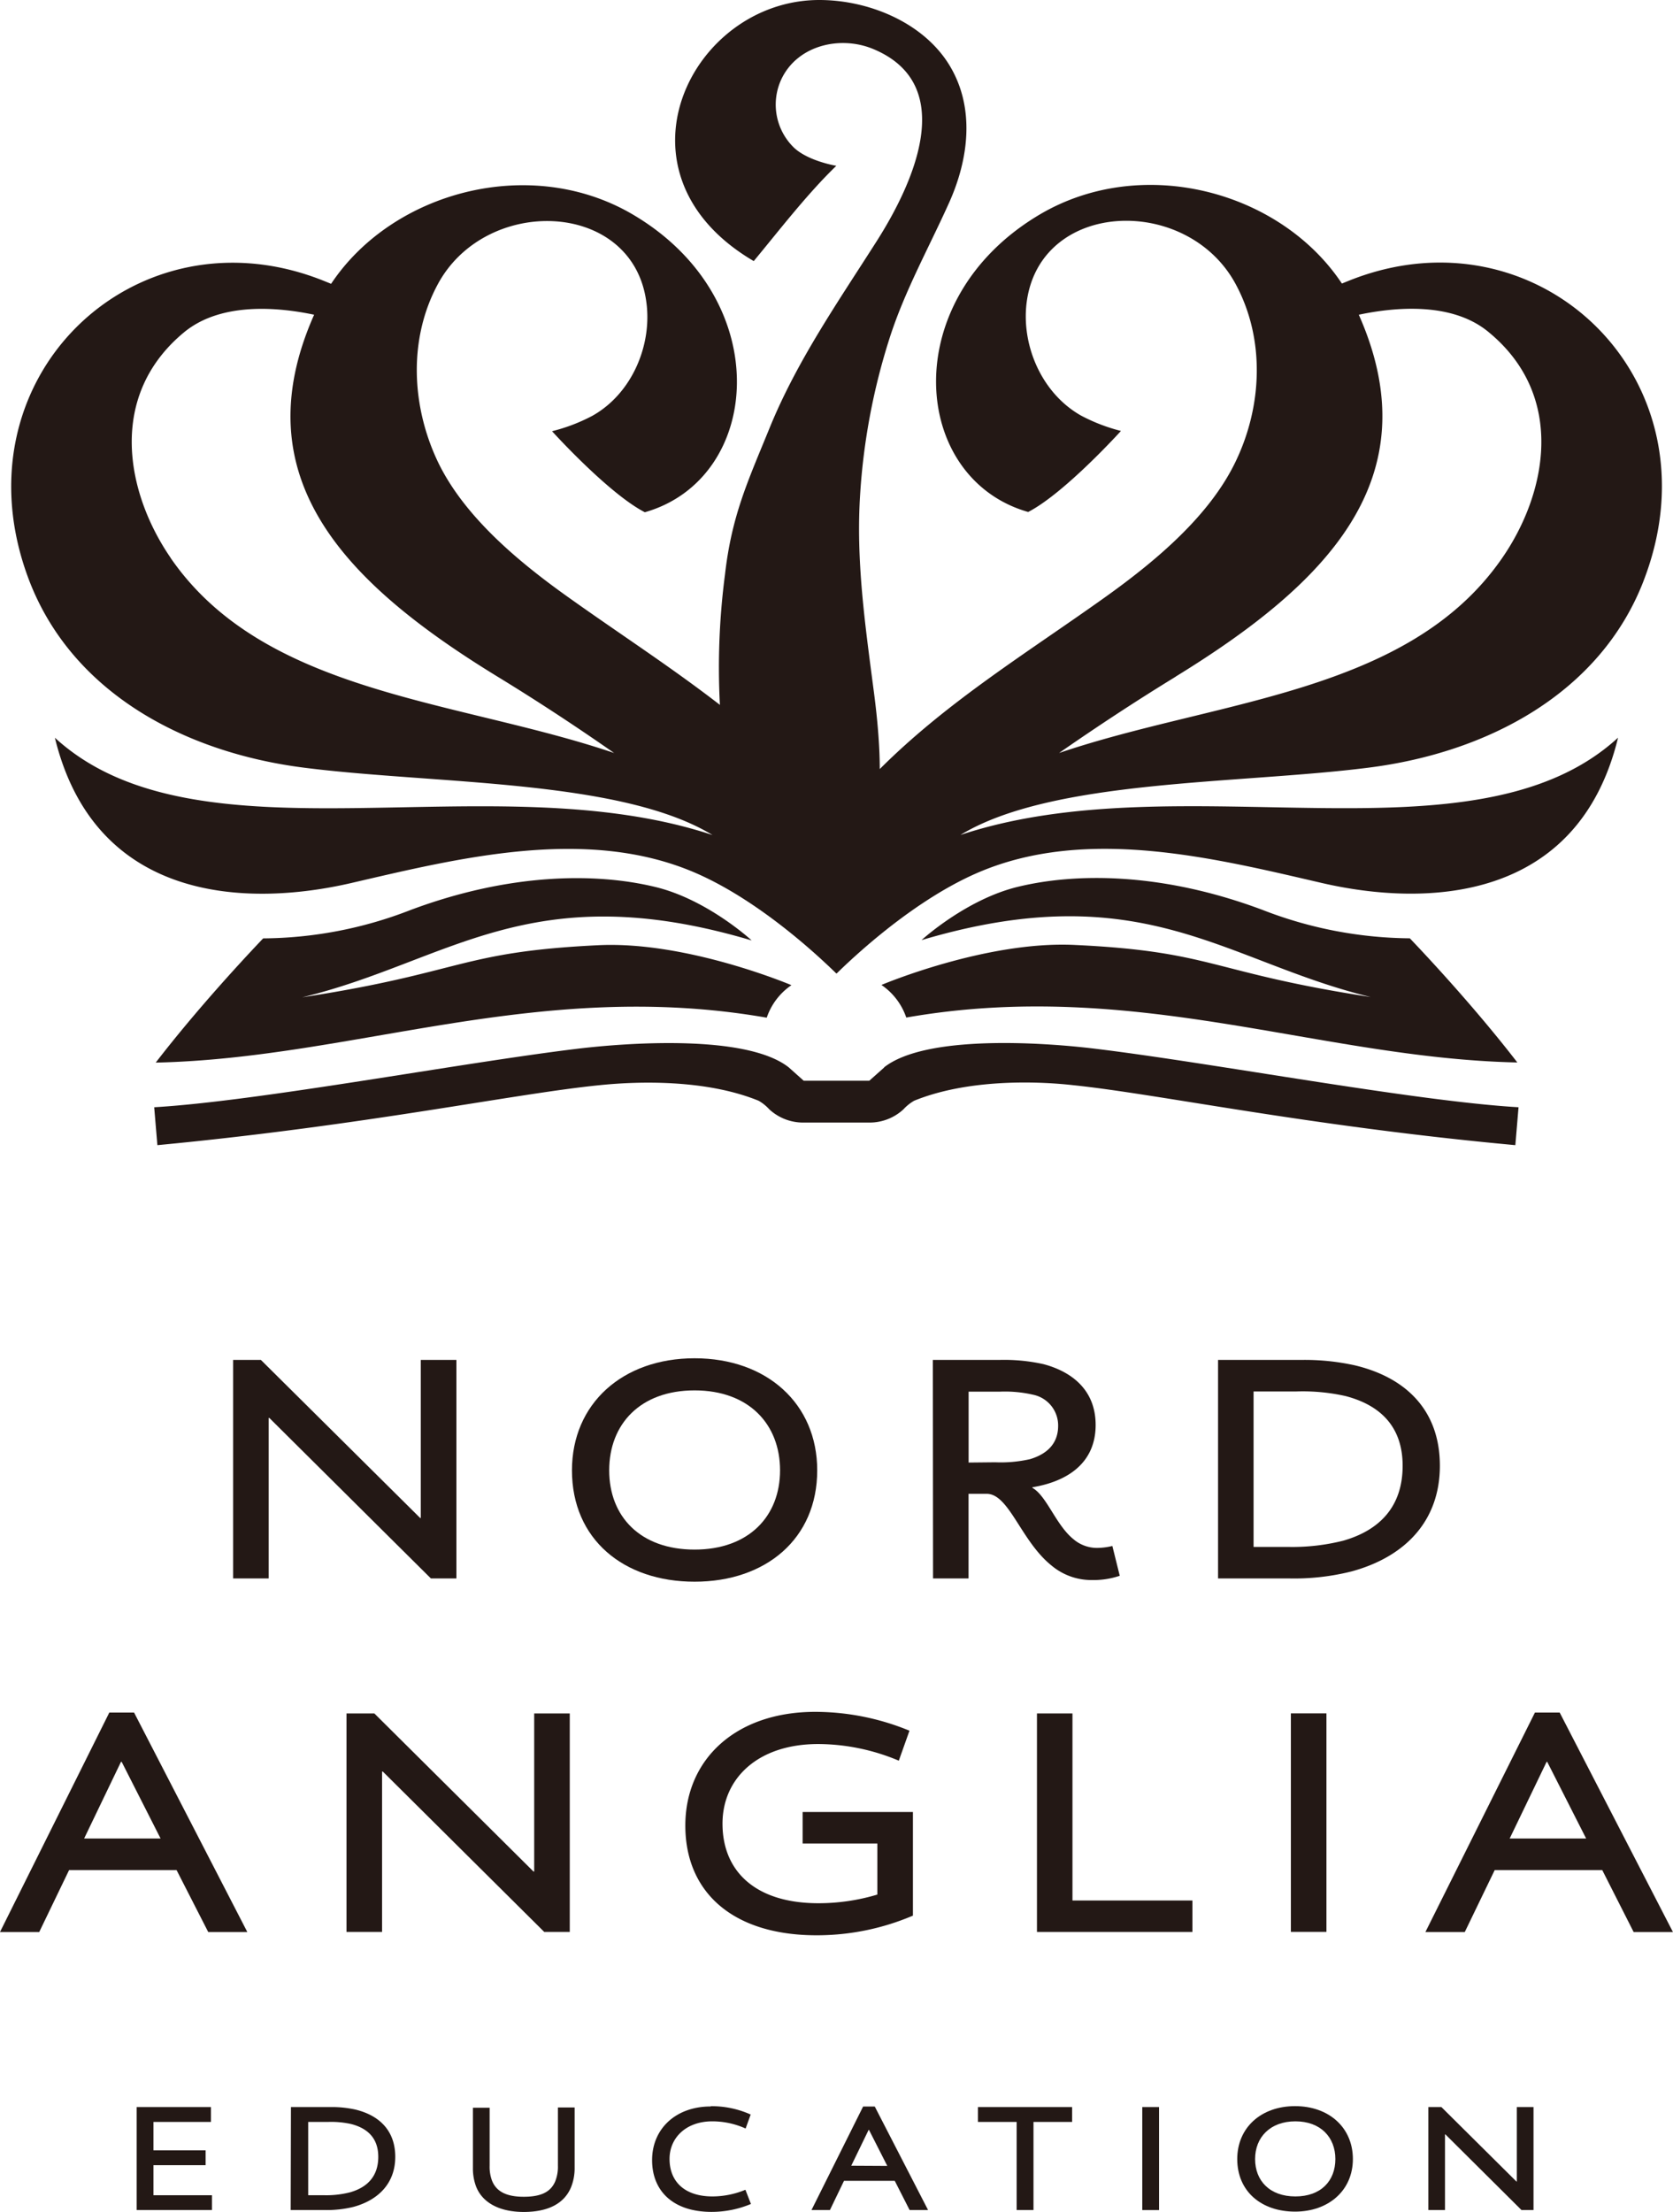
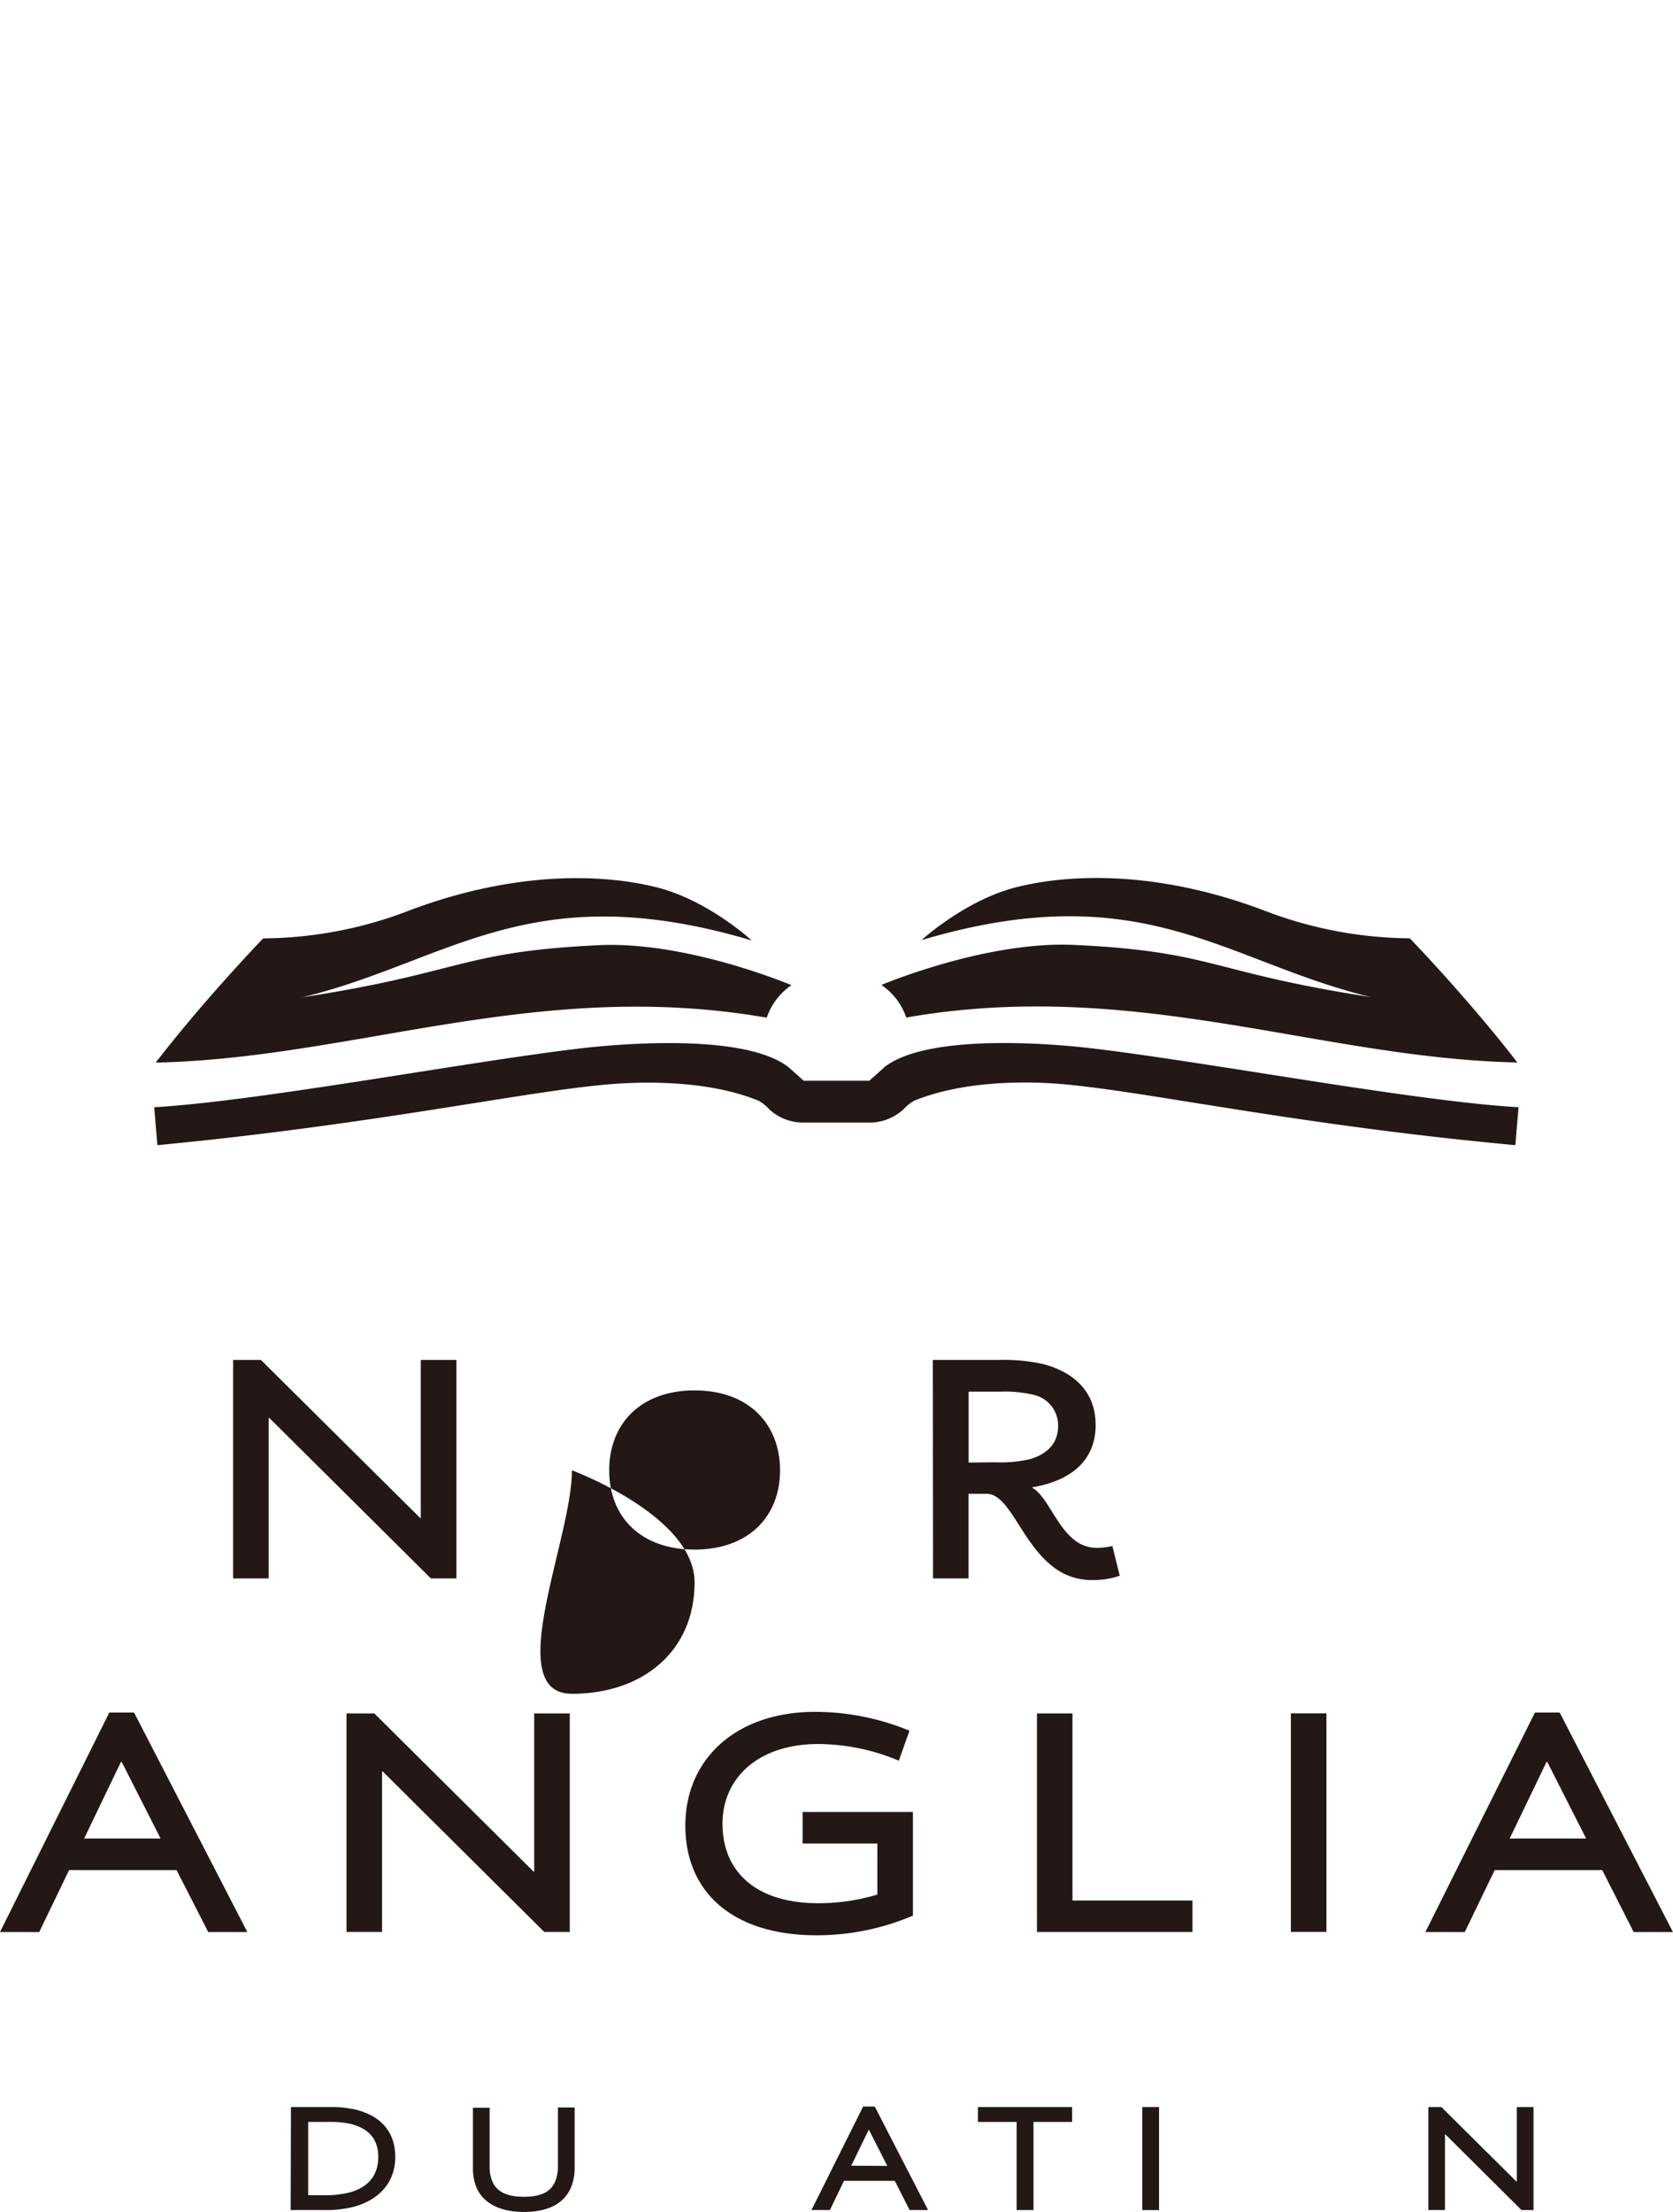
<svg xmlns="http://www.w3.org/2000/svg" id="Layer_1" data-name="Layer 1" viewBox="0 0 251.17 331.9">
  <defs>
    <style>.cls-1{fill:#231815;}</style>
  </defs>
-   <path class="cls-1" d="M246.75,87.17c11.7-30.23-15.88-56.52-44.35-45l-.94.38c-9.31-14-30.12-19.42-45.43-10.32-21.5,12.78-19.27,39.59-1.67,44.6,5.47-2.81,13.93-12.16,13.93-12.16a26.67,26.67,0,0,1-6-2.31c-6.06-3.43-9.08-10.86-8.11-17.31,2.27-15.1,24.11-15.79,31.33-2.42,4.47,8.28,4,18.4-.05,26.73-3.94,8.14-12,14.85-19.38,20.14-11.82,8.44-23.8,15.72-34,25.91,0-1.59-.07-3.17-.18-4.75-.17-2.44-.44-4.87-.76-7.26-1.28-9.83-2.65-19.36-2-29.31a96.67,96.67,0,0,1,4.4-23.3c2.28-7.14,5.92-13.62,9-20.48,2.9-6.51,3.87-14.16,0-20.52S130.5,0,123,0c-19.25,0-32.23,26.05-9.84,39.18,3.63-4.37,8-10.06,12.4-14.3,0,0-4.2-.68-6.37-2.73a9,9,0,0,1-2-10c2.32-5.33,8.89-6.89,13.92-4.79,13,5.42,5.79,20.53.53,28.8-5.84,9.17-12,18-16.11,28.09-3.24,7.94-5.68,13.1-6.69,22a107.3,107.3,0,0,0-.76,19.53c-7.34-5.68-15.16-10.73-22.91-16.26-7.42-5.29-15.45-12-19.39-20.13-4-8.34-4.52-18.46-.05-26.74C72.93,29.3,94.77,30,97,45.08,98,51.54,95,59,88.93,62.4a26.67,26.67,0,0,1-6.05,2.31s8.46,9.35,13.93,12.16c17.59-5,19.83-31.83-1.67-44.6C79.83,23.16,59,28.64,49.71,42.59l-.94-.38c-28.47-11.56-56,14.73-44.35,45,6.49,16.75,23.26,25.73,41.28,28,19.67,2.5,47.48,1.71,61.27,10.1-33.35-11.07-77.19,5.16-98.73-14.6,6,24.62,28.64,25.49,44.59,21.78,16.24-3.77,35.25-8.46,51.39-1.58,11.11,4.74,21.22,15.13,21.36,15.19h0c.08,0,10.22-10.45,21.36-15.2,16.14-6.88,35.15-2.19,51.39,1.58,15.95,3.71,38.6,2.84,44.59-21.78-21.54,19.76-65.38,3.53-98.73,14.6,13.79-8.39,41.59-7.6,61.27-10.1,18-2.27,34.79-11.25,41.28-28m-70.26,14.35C199.18,87.61,214.9,71.82,204,47.23c5.32-1.12,14-2,19.53,2.64,11.63,9.6,8.69,24.19,2,33.86C211.42,104.19,182.53,105,159,113c5.34-3.71,11.2-7.59,17.52-11.46M25.63,83.73c-6.66-9.67-9.6-24.26,2-33.86,5.57-4.6,14.21-3.76,19.53-2.64-10.92,24.6,4.8,40.39,27.5,54.29C81,105.39,86.86,109.27,92.2,113c-23.56-8-52.45-8.79-66.57-29.25" />
  <path class="cls-1" d="M112.82,141.1s-6.65-6.13-14.46-8c-8.83-2.14-21.77-2.13-36.72,3.46a61.92,61.92,0,0,1-22.13,4.26c-2.47,2.59-9.79,10.41-16.13,18.64,29.77-.63,57.45-12.71,91.73-6.74a9.65,9.65,0,0,1,3.71-4.88s-15.6-6.62-28.91-6c-20.91,1-20.34,4.1-44.53,7.82,22-5.31,34.2-18.41,67.44-8.54" />
  <path class="cls-1" d="M132.35,147.82a9.71,9.71,0,0,1,3.71,4.88c34.29-6,62,6.12,91.74,6.74-6.35-8.23-13.67-16.05-16.14-18.63a62.16,62.16,0,0,1-22.13-4.27c-14.95-5.6-27.89-5.6-36.71-3.46-7.81,1.89-14.47,8-14.47,8,33.24-9.87,45.48,3.23,67.43,8.54-24.17-3.72-23.6-6.85-44.52-7.82-13.31-.61-28.91,6-28.91,6" />
  <path class="cls-1" d="M132.76,160.18l-2.25,2h-9.85l-2.24-2c-6.25-4.93-23.82-3.76-31.89-2.78-17.59,2.14-47.76,7.85-63.38,8.76l0,0,.48,5.69c31.48-3,53.42-7.7,66.37-9,6-.62,16.07-.85,23.88,2.33a6.44,6.44,0,0,1,1.6,1.28,7.49,7.49,0,0,0,5.12,2h9.93a7.49,7.49,0,0,0,5.12-2,6.63,6.63,0,0,1,1.6-1.28c7.81-3.18,17.92-3,23.88-2.33,12.95,1.35,34.89,6.09,66.37,9l.48-5.69,0,0c-15.61-.91-45.78-6.62-63.38-8.76-8.07-1-25.64-2.15-31.88,2.78" />
  <polygon class="cls-1" points="35 204.08 39.17 204.08 63.08 227.8 63.17 227.8 63.17 204.08 68.52 204.08 68.52 236.87 64.69 236.87 40.43 212.78 40.34 212.78 40.34 236.87 35 236.87 35 204.08" />
-   <path class="cls-1" d="M85.87,220.65c0-10,7.59-16.82,18.41-16.82s18.41,6.8,18.41,16.82c0,10.3-7.75,16.71-18.41,16.71S85.87,231,85.87,220.65m31.24,0c0-6.92-4.68-12-12.83-12s-12.82,5.06-12.82,12,4.68,11.89,12.82,11.89,12.83-5,12.83-11.89" />
+   <path class="cls-1" d="M85.87,220.65s18.41,6.8,18.41,16.82c0,10.3-7.75,16.71-18.41,16.71S85.87,231,85.87,220.65m31.24,0c0-6.92-4.68-12-12.83-12s-12.82,5.06-12.82,12,4.68,11.89,12.82,11.89,12.83-5,12.83-11.89" />
  <path class="cls-1" d="M140.05,204.08H150a27.09,27.09,0,0,1,6.69.64c4.33,1.16,7.8,3.95,7.8,9.12,0,5.6-4.07,8.45-9.5,9.35v.08c2.16,1.21,3.53,5.59,6.18,7.72a5.44,5.44,0,0,0,3.51,1.3A10.08,10.08,0,0,0,167,232l1.11,4.47a12.26,12.26,0,0,1-4.19.64,9.3,9.3,0,0,1-6.07-2.19c-4.58-3.68-6.35-10.75-9.72-10.75h-2.72v12.7h-5.33Zm9.36,15.36a19.88,19.88,0,0,0,5.23-.47c2.57-.77,4.22-2.35,4.22-5a4.71,4.71,0,0,0-3.76-4.67,18.84,18.84,0,0,0-5-.46h-4.68v10.64Z" />
-   <path class="cls-1" d="M182.87,204.08h12.41a34.94,34.94,0,0,1,8.12.81c7.69,1.83,12.77,6.76,12.77,15.07s-5.24,13.67-13.23,15.85a35.34,35.34,0,0,1-9.46,1.06H182.87Zm10.5,28.06a31.24,31.24,0,0,0,8.31-.94c5.53-1.59,8.9-5.18,8.9-11.24S207,210.8,202,209.5a29.28,29.28,0,0,0-7.35-.69H188.2v23.33Z" />
  <path class="cls-1" d="M16.41,257h3.72l17,32.93H31.26l-4.75-9.29H10.37l-4.48,9.29H0Zm7.7,18.9-5.84-11.5h-.11l-5.53,11.5Z" />
  <polygon class="cls-1" points="52.02 257.13 56.2 257.13 80.09 280.85 80.2 280.85 80.2 257.13 85.54 257.13 85.54 289.92 81.71 289.92 57.47 265.85 57.36 265.85 57.36 289.92 52.02 289.92 52.02 257.13" />
  <path class="cls-1" d="M122.41,256.89a37.27,37.27,0,0,1,14.13,2.83l-1.6,4.5a31.46,31.46,0,0,0-12.08-2.5c-9.1,0-14.39,5.17-14.39,11.95,0,7.19,5,11.94,14.39,11.94a30.72,30.72,0,0,0,8.86-1.3v-7.66H120.5v-4.73h16.56v15.55a36.76,36.76,0,0,1-14.45,2.95c-12.67,0-19.72-6.52-19.72-16.46s7.56-17.07,19.52-17.07" />
  <polygon class="cls-1" points="155.68 257.13 161.01 257.13 161.01 285.2 179.02 285.2 179.02 289.92 155.68 289.92 155.68 257.13" />
  <rect class="cls-1" x="193.8" y="257.12" width="5.34" height="32.79" />
  <path class="cls-1" d="M230.44,257h3.72l17,32.93h-5.9l-4.71-9.29H224.4l-4.49,9.29H214Zm7.69,18.9-5.84-11.5h-.1l-5.54,11.5Z" />
-   <polygon class="cls-1" points="20.52 316.2 31.67 316.2 31.67 318.43 23.04 318.43 23.04 322.69 30.87 322.69 30.87 324.92 23.04 324.92 23.04 329.43 31.82 329.43 31.82 331.65 20.52 331.65 20.52 316.2" />
  <path class="cls-1" d="M43.68,316.2h5.85a16.56,16.56,0,0,1,3.81.37c3.64.88,6,3.19,6,7.1s-2.47,6.46-6.24,7.5a16.88,16.88,0,0,1-4.46.48h-5Zm5,13.23a14.42,14.42,0,0,0,3.92-.45c2.6-.76,4.19-2.44,4.19-5.31s-1.68-4.3-4.05-4.92a13.8,13.8,0,0,0-3.47-.32h-3v11Z" />
  <path class="cls-1" d="M71.43,328a7.76,7.76,0,0,1-.43-2.7v-9h2.51V325a5.91,5.91,0,0,0,.36,2.25c.61,1.52,2,2.41,4.76,2.41s4.06-.82,4.7-2.25a5.83,5.83,0,0,0,.43-2.41v-8.74h2.51v9a7.62,7.62,0,0,1-.55,3c-1,2.37-3.36,3.68-7.09,3.68s-6.3-1.45-7.2-3.94" />
-   <path class="cls-1" d="M106.7,316.07a14.24,14.24,0,0,1,6,1.25l-.76,2.1a12.17,12.17,0,0,0-5-1.08c-3.93,0-6.42,2.46-6.42,5.64,0,3.4,2.26,5.63,6.45,5.63a13,13,0,0,0,4.94-1l.83,2.13a15.26,15.26,0,0,1-5.92,1.19c-5.7,0-8.92-3.08-8.92-7.77s3.55-8.05,8.8-8.05" />
  <path class="cls-1" d="M129.58,316.12h1.75l8,15.53h-2.77l-2.23-4.38h-7.62l-2.11,4.38h-2.77Zm3.63,8.91-2.75-5.41h-.05L127.8,325Z" />
  <polygon class="cls-1" points="152.63 318.43 146.82 318.43 146.82 316.2 160.96 316.2 160.96 318.43 155.16 318.43 155.16 331.65 152.63 331.65 152.63 318.43" />
  <rect class="cls-1" x="171.49" y="316.2" width="2.52" height="15.46" />
-   <path class="cls-1" d="M185.75,324c0-4.72,3.59-7.94,8.68-7.94s8.68,3.22,8.68,7.94-3.66,7.89-8.68,7.89-8.68-3-8.68-7.89m14.73,0c0-3.26-2.21-5.66-6-5.66s-6.05,2.4-6.05,5.66,2.2,5.61,6.05,5.61,6-2.35,6-5.61" />
  <polygon class="cls-1" points="214.44 316.2 216.4 316.2 227.67 327.38 227.72 327.38 227.72 316.2 230.23 316.2 230.23 331.65 228.42 331.65 217 320.3 216.94 320.3 216.94 331.65 214.44 331.65 214.44 316.2" />
</svg>